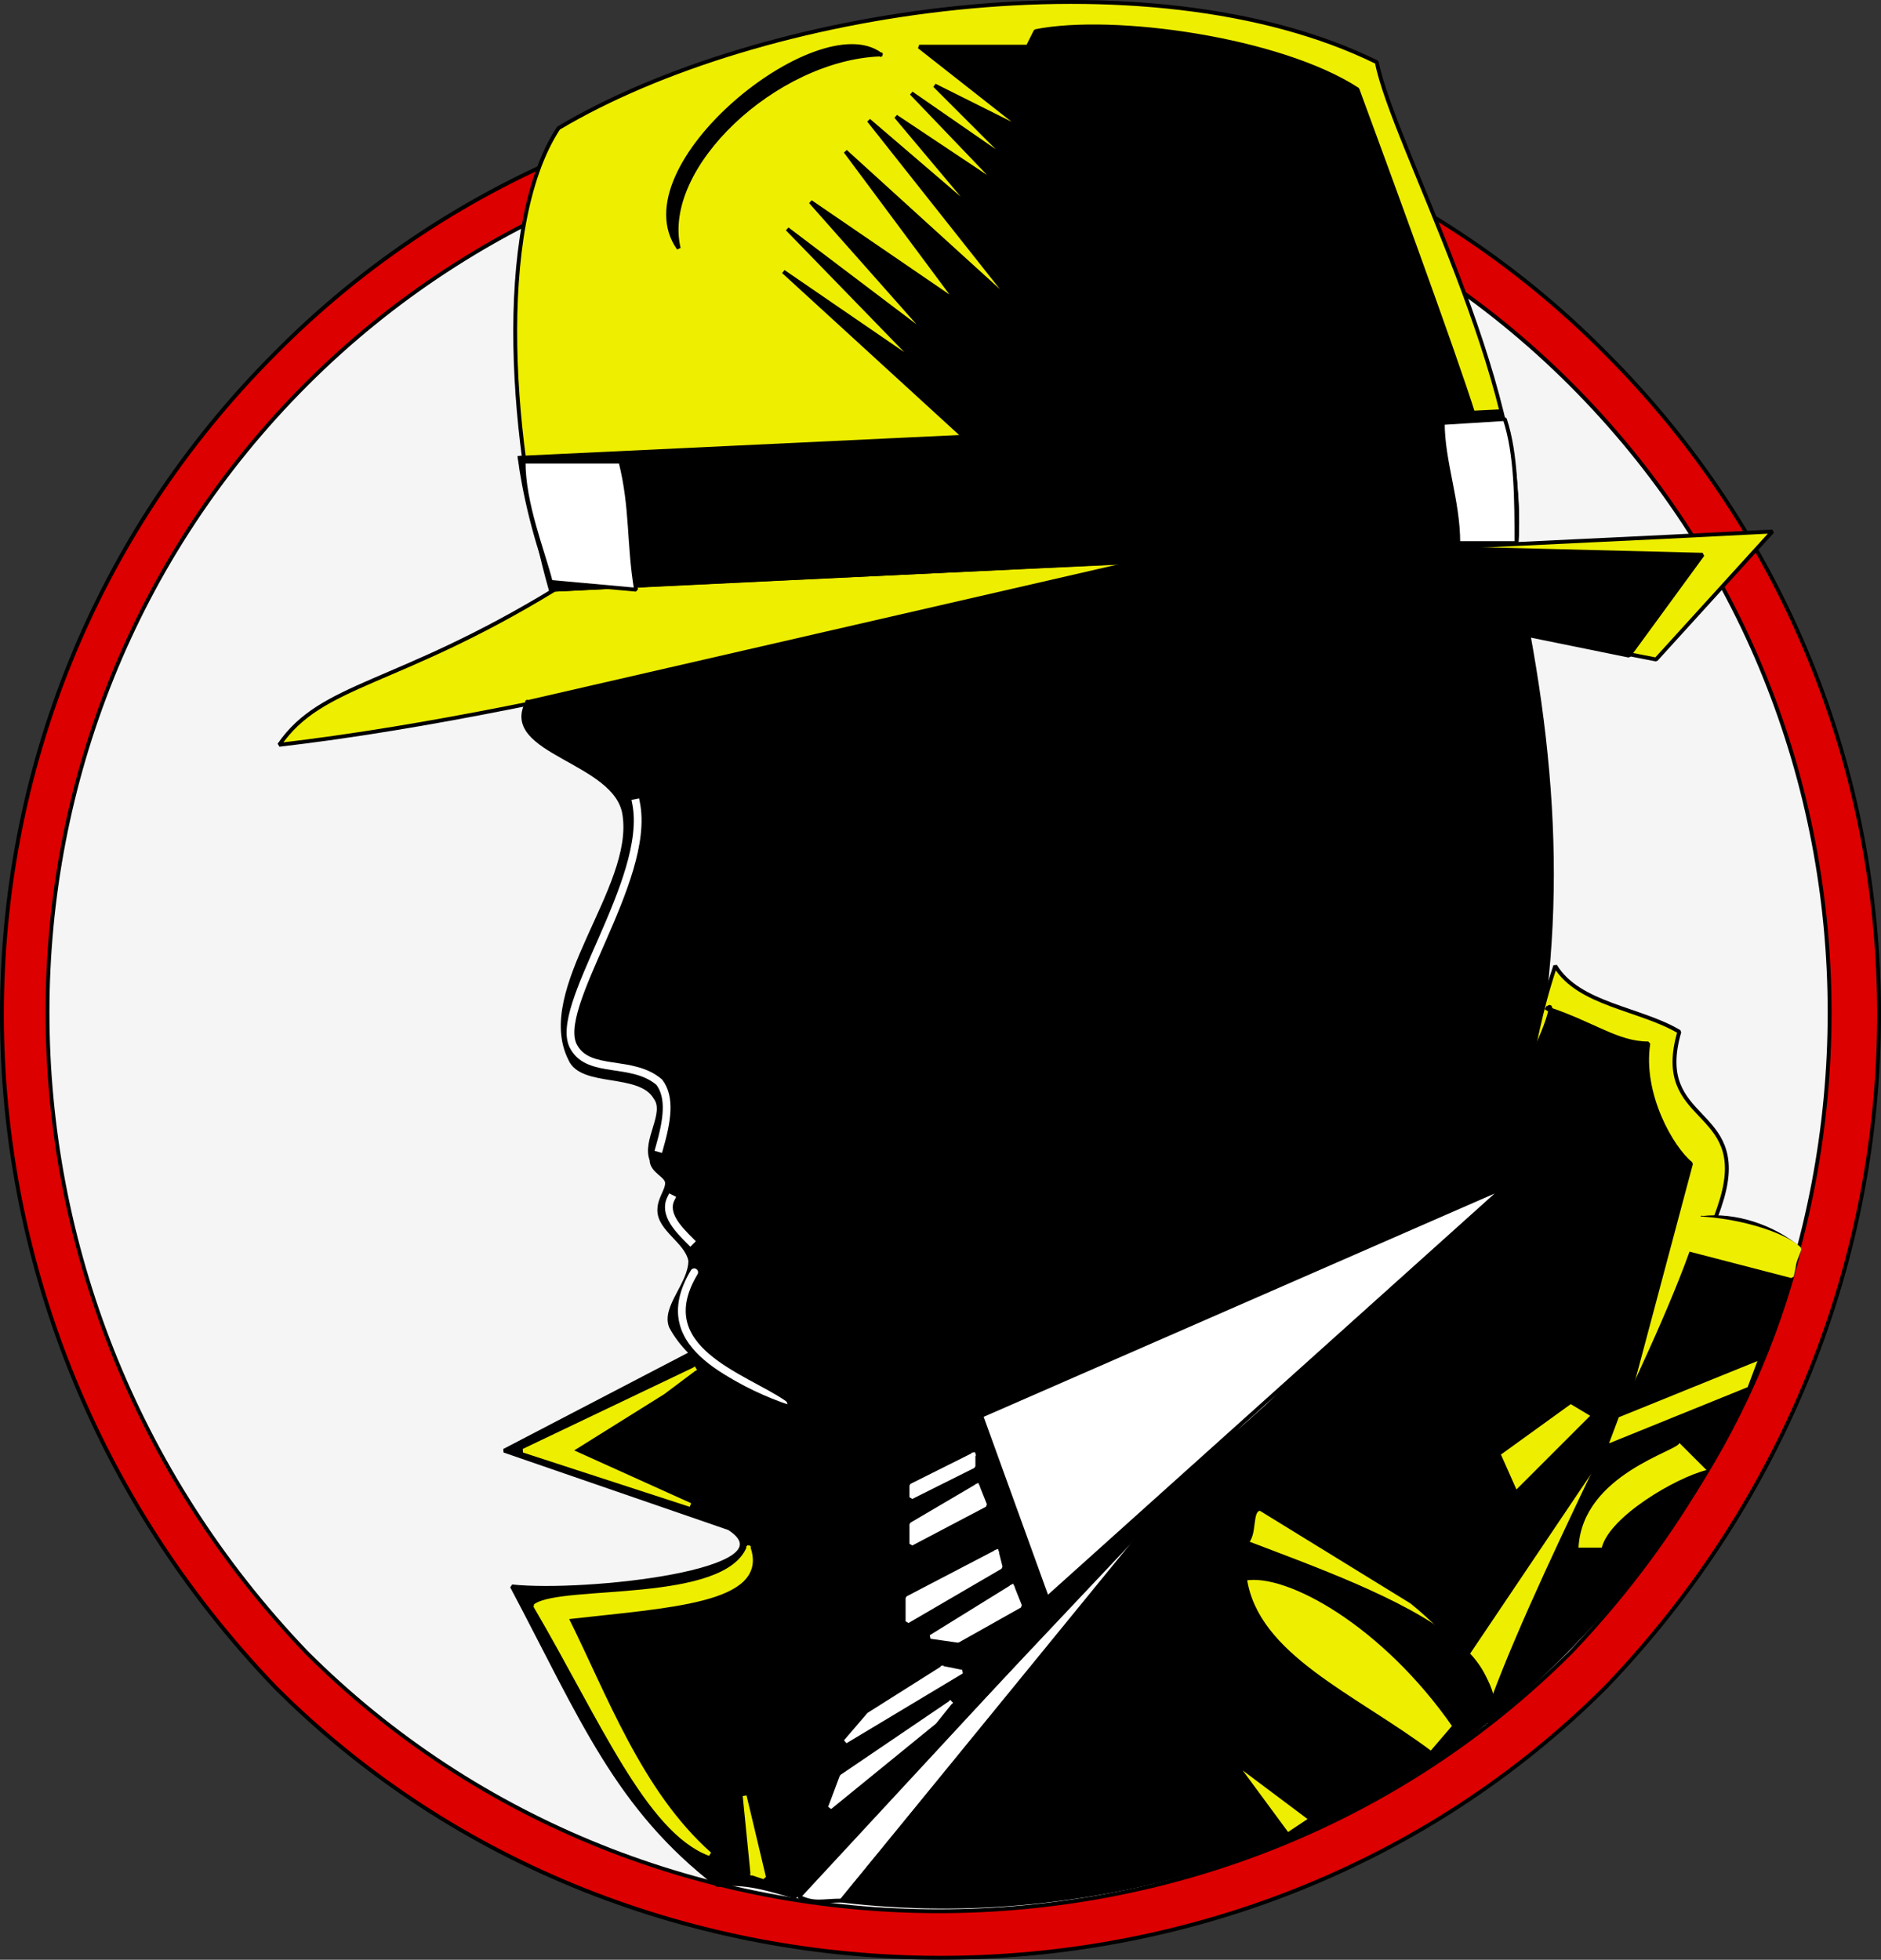
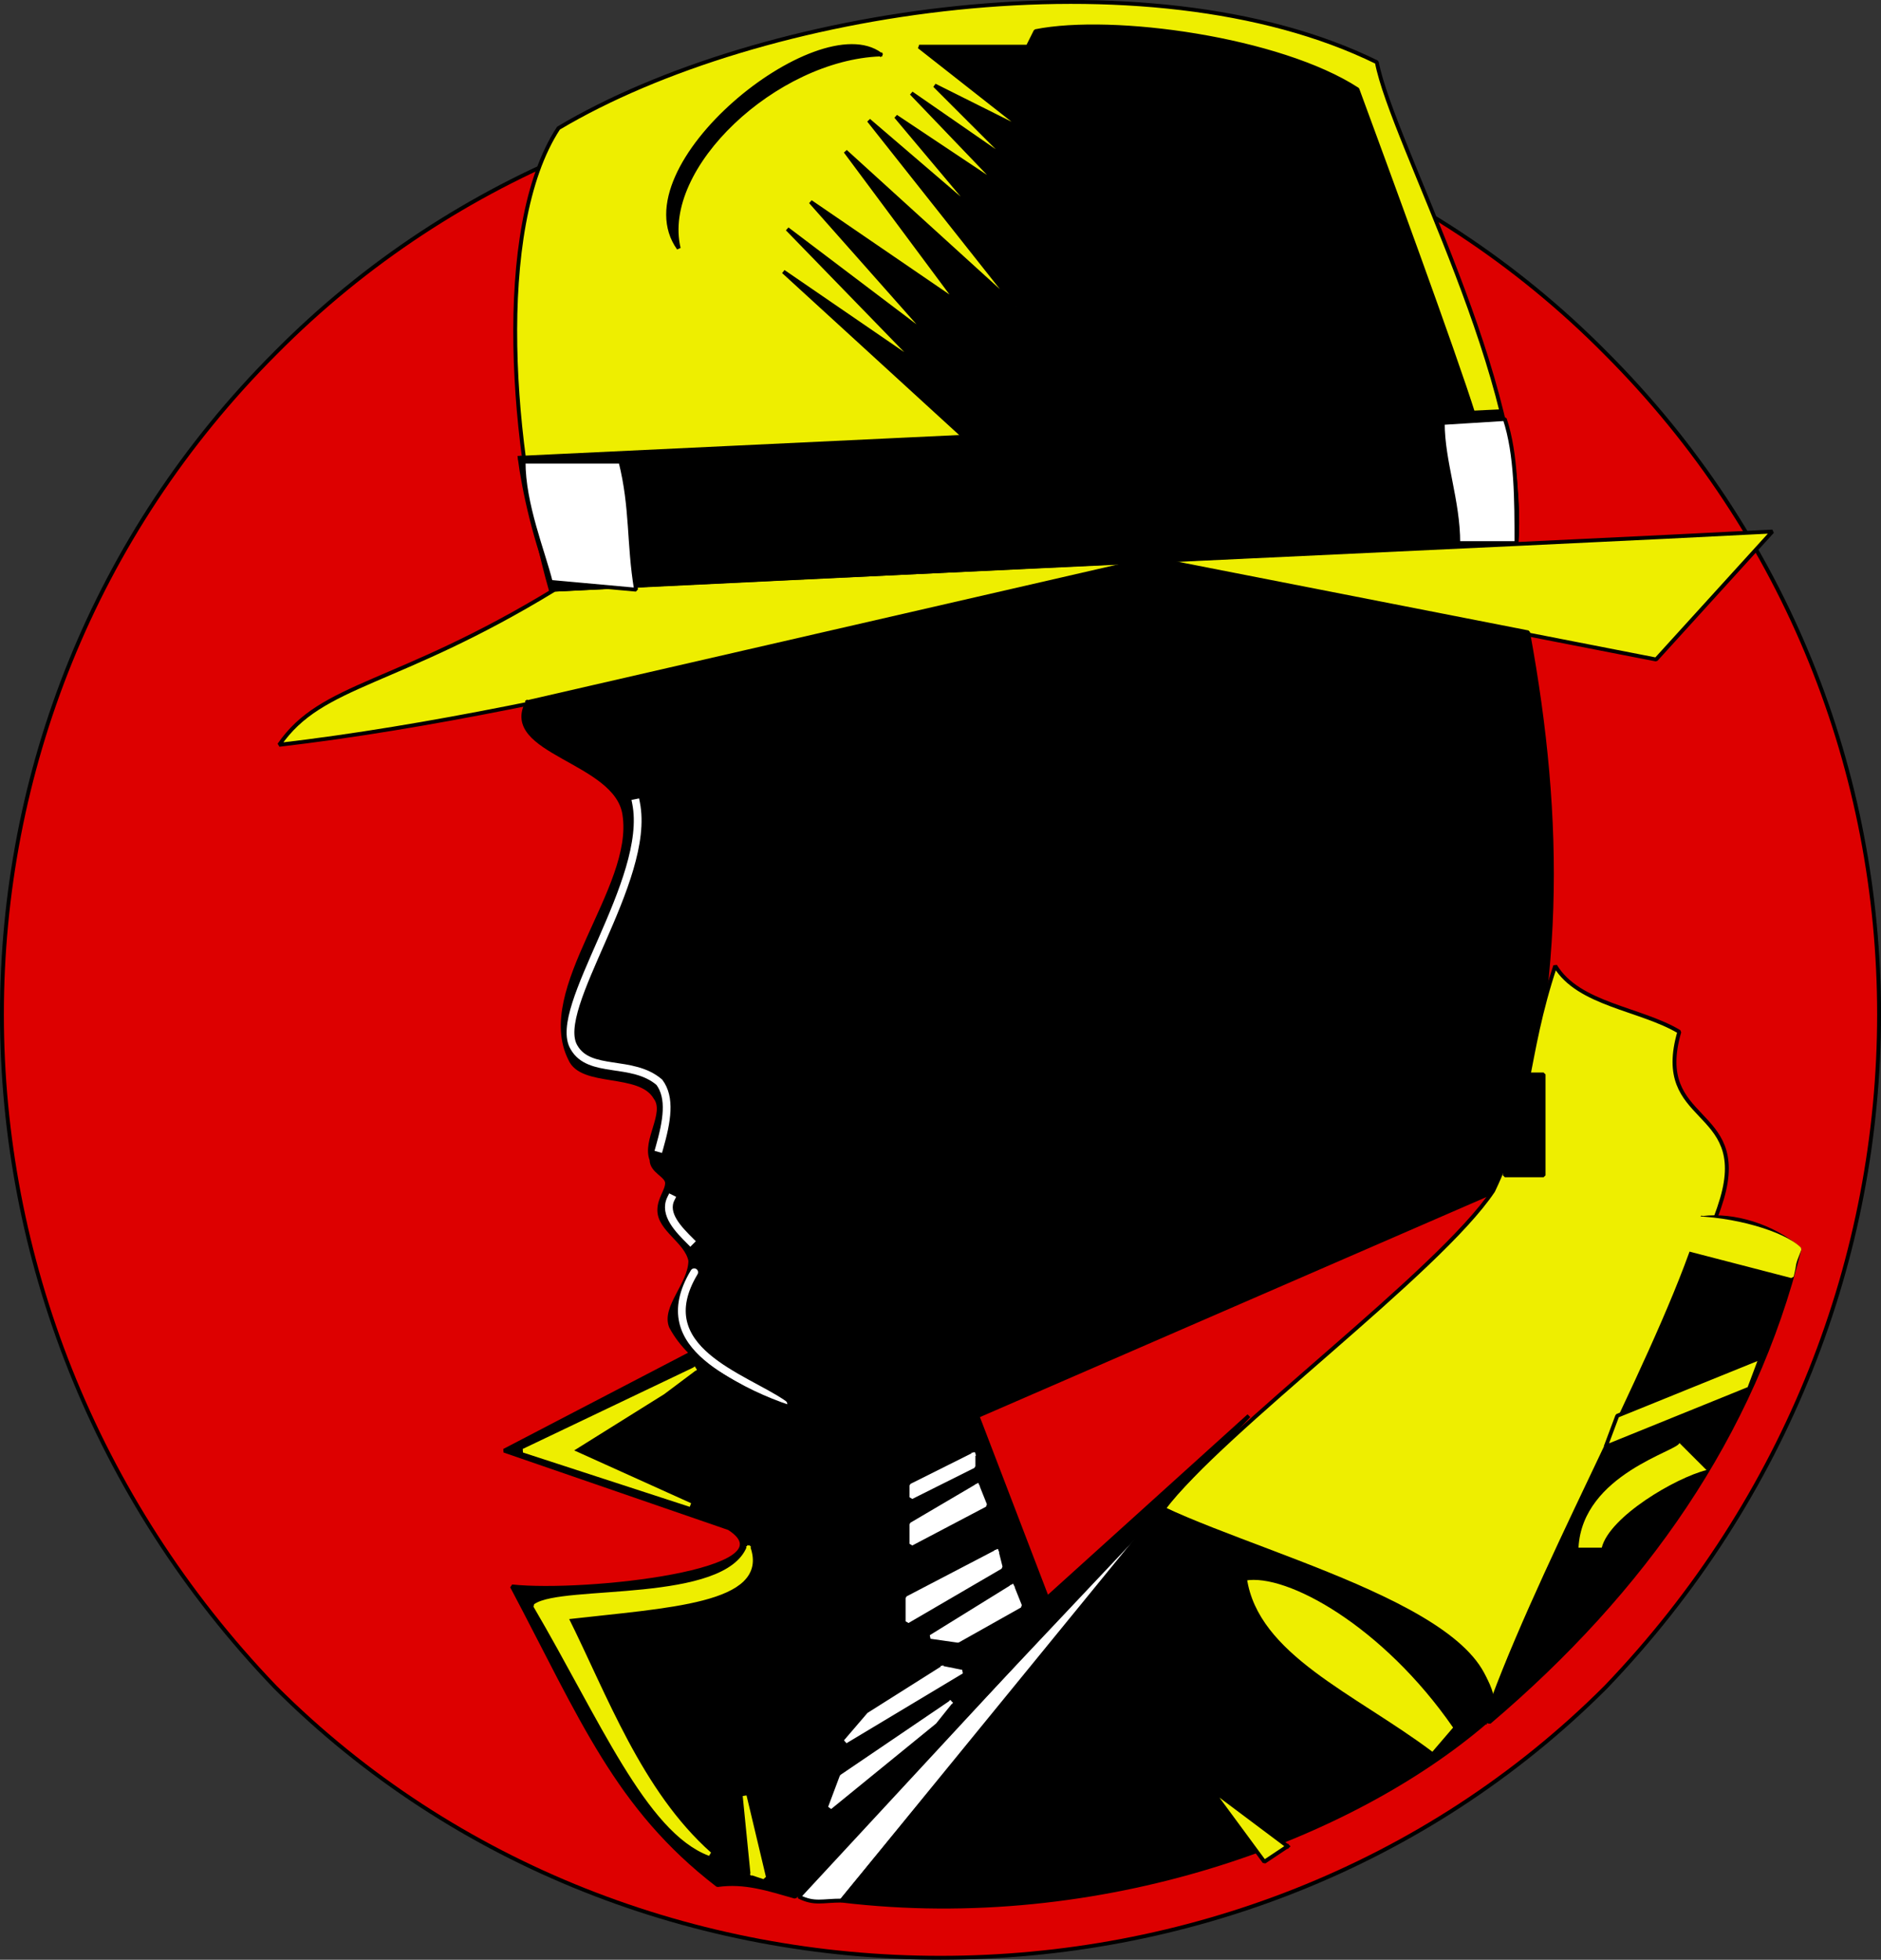
<svg xmlns="http://www.w3.org/2000/svg" width="484.991" height="505.293" version="1.2">
  <rect width="100%" height="100%" fill="#333333" stroke="none" />
  <g fill="none" fill-rule="evenodd" stroke="#000" stroke-linecap="square" stroke-linejoin="bevel" font-family="'Sans Serif'" font-size="12.5" font-weight="400">
    <path fill="#d00" stroke-linecap="butt" stroke-linejoin="miter" stroke-miterlimit="2" d="M70.996 91.04c-94 94-94 246 0 344 93 93 250 93 343 0 94-98 94-250 0-344-93-94-250-94-343 0" vector-effect="non-scaling-stroke" />
-     <path fill="#f5f5f5" stroke-linecap="butt" stroke-linejoin="miter" stroke-miterlimit="2" d="M78.996 99.04c-89 89-89 234 0 327 89 89 237 89 326 0 89-93 89-238 0-327s-237-89-326 0" vector-effect="non-scaling-stroke" />
    <path fill="#ee0" stroke-linecap="butt" d="M141.996 152.04c-10-35-15-93 2-119 52-31 152-46 211-17 4 21 39 83 36 124l-249 12c0-1 1-2 0-3" vector-effect="non-scaling-stroke" />
    <path fill="#ee0" stroke-linecap="butt" d="M142.996 152.04c-41 25-60 24-71 40 77-9 165-36 227-47l128 25 30-33c-57 3-257 12-314 15" vector-effect="non-scaling-stroke" />
-     <path fill="#000" stroke-linecap="butt" d="m301.996 145.04 58-4 79 2-19 26-118-24" vector-effect="non-scaling-stroke" />
    <path fill="#000" stroke-linecap="butt" d="M133.996 118.04c1 8 4 22 9 34l248-12c1-13-2-31-4-33v-1l-253 12" vector-effect="non-scaling-stroke" />
    <path fill="#fff" stroke-linecap="butt" d="M134.996 119.04h25c3 12 2 21 4 33l-22-2c-2-8-7-20-7-31m237-10 16-1c3 9 3 21 3 32h-15c0-11-4-21-4-31" vector-effect="non-scaling-stroke" />
    <path fill="#000" stroke-linecap="butt" d="M379.996 107.04c-5-16-23-65-30-84-20-13-63-19-83-15l-2 4h-28l28 22-24-12 20 20-26-18 23 24-27-18 21 25-28-24 38 48-44-40 29 39-38-26 31 35-37-28 34 35-35-24 47 43 131-6m-153-93c-16-12-67 29-52 50-5-21 25-49 52-50m-91 167c-7 13 23 15 25 29 3 19-23 45-14 63 3 7 18 3 22 10 3 4-3 11-1 16 0 3 4 4 4 6s-2 4-2 7c0 5 7 8 8 13 0 6-7 12-5 17 10 19 48 27 70 27l145-63c15-50 15-94 6-143l-97-19-161 37" vector-effect="non-scaling-stroke" />
    <path stroke="#fff" stroke-linecap="butt" stroke-width="2" d="M163.996 207.04c4 20-22 53-16 63 4 7 15 3 22 9 3 4 2 10 0 17m3 13c-2 4 2 8 5 11" />
    <path stroke="#fff" stroke-linecap="round" stroke-width="2" d="M178.996 328.04c-12 20 13 27 23 34" />
    <path fill="#fff" stroke-linecap="butt" d="m305.996 381.04-100 108c4 2 6 1 11 1l89-109" vector-effect="non-scaling-stroke" />
    <path fill="#ee0" stroke-linecap="butt" d="M299.996 389.04c15-20 71-61 85-82 10-21 8-34 16-58 6 10 22 11 32 17-7 24 18 19 11 43s-52 106-59 130c-4-25-59-37-85-50" vector-effect="non-scaling-stroke" />
-     <path fill="#000" stroke-linecap="butt" d="M398.996 260.04c12 4 18 9 26 9-2 13 6 27 11 31l-16 60-7 15-35 52c-2-3-9-10-14-14l-39-24c-3 0-1 7-4 9l-21-10c85-76 104-134 99-128" vector-effect="non-scaling-stroke" />
    <path fill="#000" stroke-linecap="butt" d="M387.996 277.04h10v26h-10v-26" vector-effect="non-scaling-stroke" />
-     <path fill="#ee0" stroke="none" d="m409.996 365.04-5-3-18 13 4 9 19-19" />
    <path fill="#000" stroke-linecap="butt" d="M438.996 314.04c8-1 18 2 25 8-12 48-40 88-80 122-1-1 0-4 1-6 15-40 45-93 54-124" vector-effect="non-scaling-stroke" />
    <path fill="#ee0" stroke="#ee0" stroke-linecap="butt" d="M434.996 314.04v8l27 7c1-4 0-2 2-7-4-4-17-8-29-8" vector-effect="non-scaling-stroke" />
    <path fill="#ee0" stroke-linecap="butt" d="m450.996 358.04 3-8-37 15-3 8 37-15" vector-effect="non-scaling-stroke" />
    <path fill="#ee0" stroke="none" d="m432.996 372.04 7 7c-8 2-25 12-27 20h-6c1-19 26-25 26-27" />
    <path fill="#000" stroke-linecap="butt" d="M382.996 444.04c10-26-53-41-83-55l-83 101c67 8 131-16 166-46" vector-effect="non-scaling-stroke" />
-     <path fill="#ee0" stroke-linecap="butt" d="M374.996 445.04c-18-26-43-40-54-38 3 20 28 30 48 45l6-7m-37 24-6 4-14-19 20 15" vector-effect="non-scaling-stroke" />
+     <path fill="#ee0" stroke-linecap="butt" d="M374.996 445.04c-18-26-43-40-54-38 3 20 28 30 48 45m-37 24-6 4-14-19 20 15" vector-effect="non-scaling-stroke" />
    <path fill="#000" stroke-linecap="butt" d="m177.996 349.04-48 25 58 20c17 11-37 17-56 15 18 34 27 57 53 77 7-1 13 1 20 3l117-124-52 47-18-47c-25 4-49 3-74-16" vector-effect="non-scaling-stroke" />
    <path fill="#ee0" stroke="#ee0" stroke-linecap="butt" d="m178.996 353.04-44 21 43 14-31-14 24-15 8-6m14 46c-6 15-48 10-55 15 17 29 29 58 45 64-18-16-27-41-37-61 26-3 52-4 47-18m1 84 3 1-5-21 2 20" vector-effect="non-scaling-stroke" />
    <path fill="#fff" stroke="#fff" stroke-linecap="butt" d="M250.996 375.04v3l-16 8v-3l16-8m1 8 2 5-19 10v-5l17-10m5 17 1 4-24 14v-6l23-12m4 9 2 5-16 9-7-1 21-13m-18 21 5 1-30 18 6-7 19-12m2 9-4 5-27 22 3-8 28-19" vector-effect="non-scaling-stroke" />
-     <path fill="#fff" stroke-linecap="butt" d="m252.996 365.04 17 47 118-106-135 59" vector-effect="non-scaling-stroke" />
  </g>
</svg>